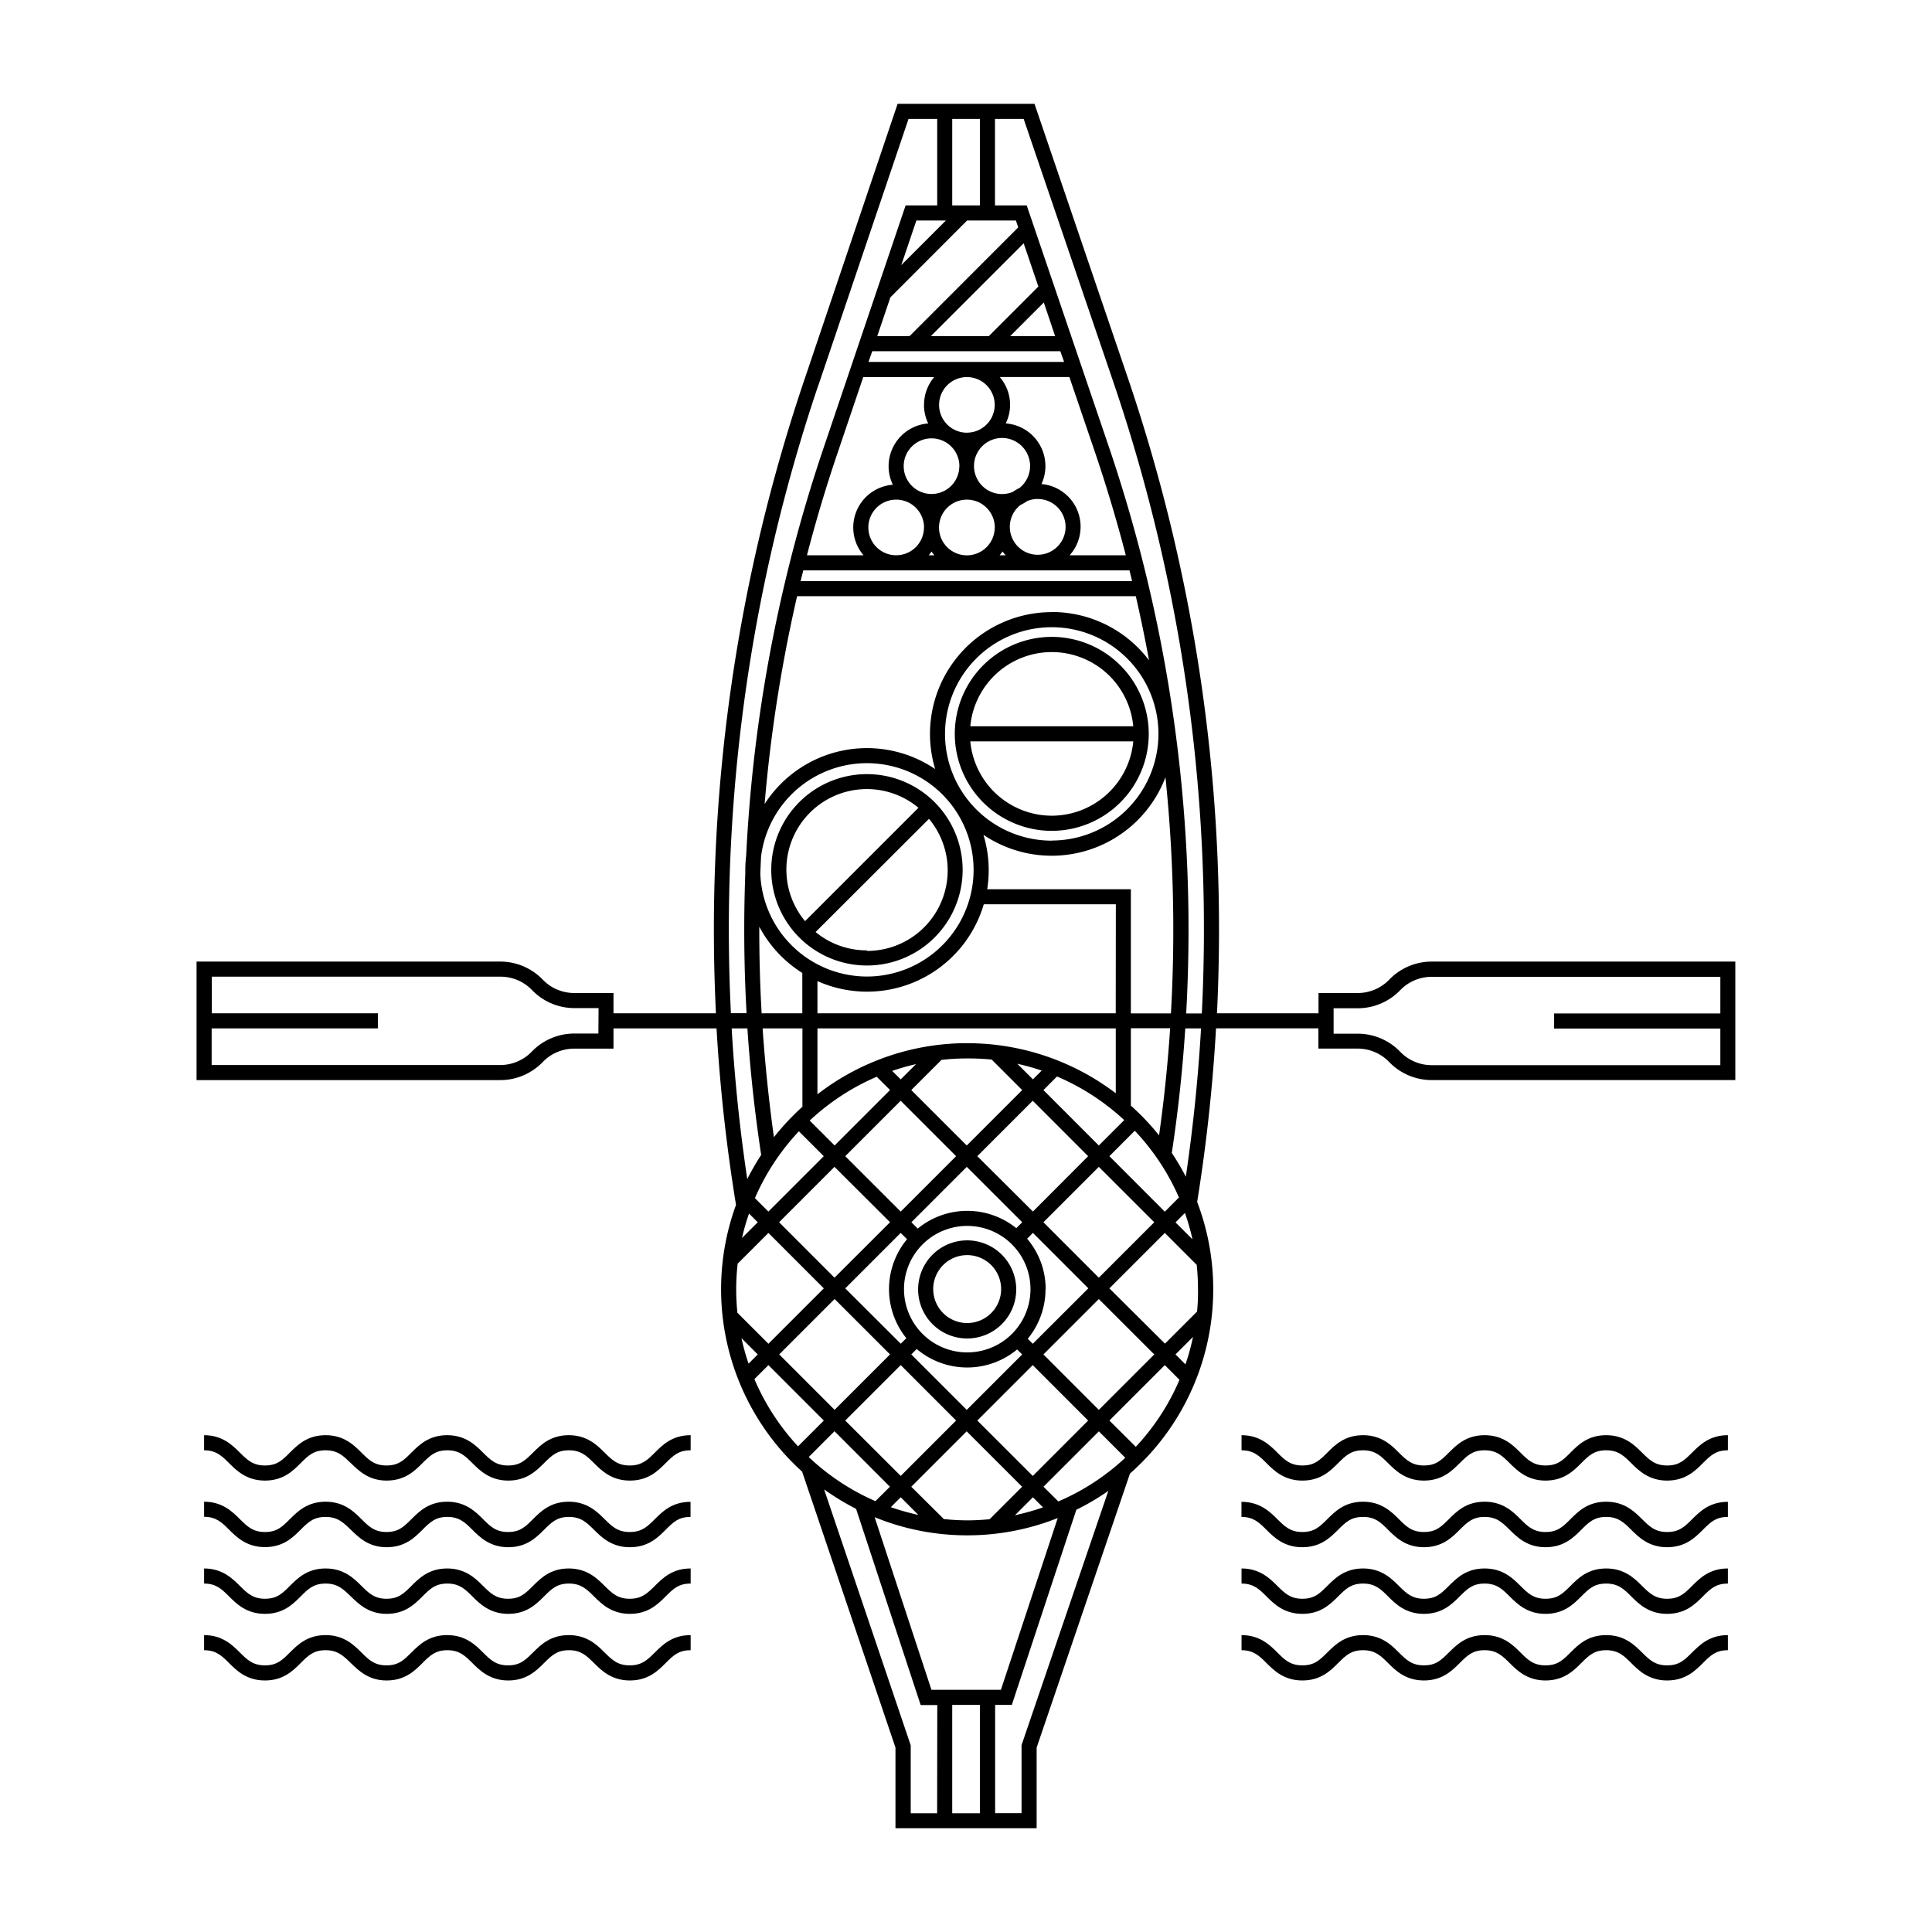
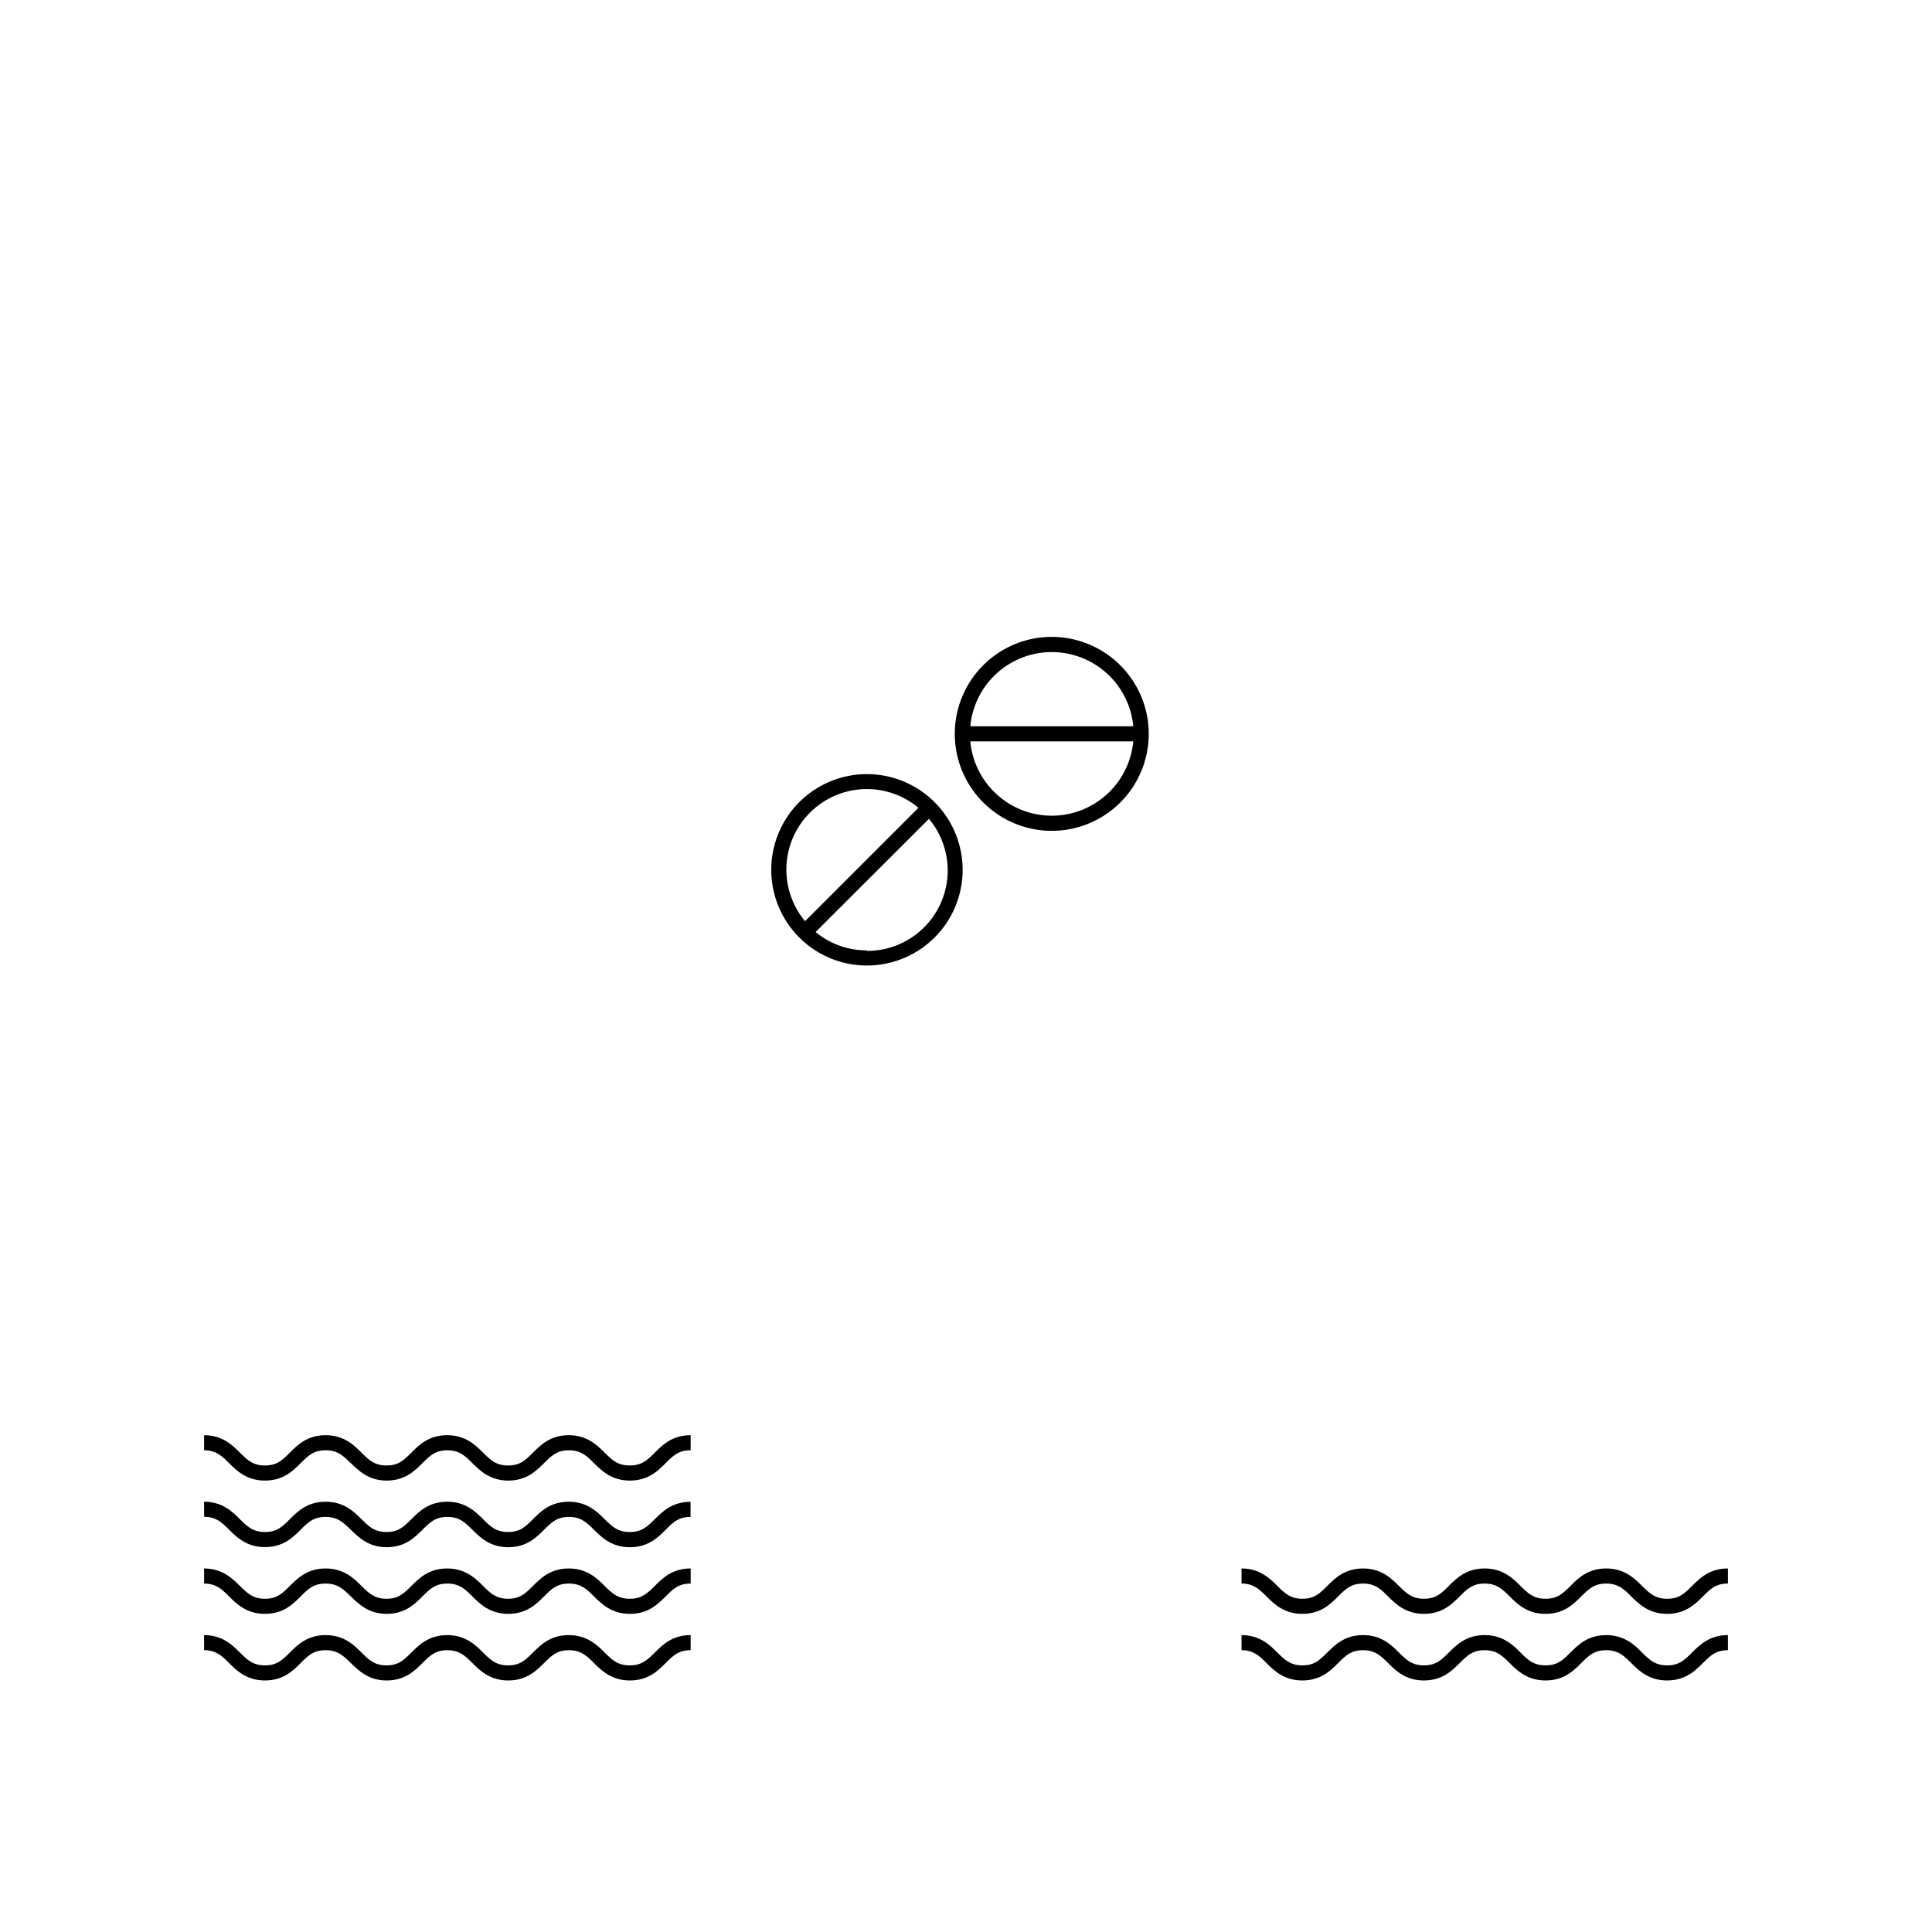
<svg xmlns="http://www.w3.org/2000/svg" viewBox="0 0 512 512">
  <title>Floating_market</title>
  <g id="Floating_market">
-     <path d="M441.79,388.37c-3.2,0-4.72-1.51-6.65-3.43s-4.61-4.6-9.47-4.6-7.41,2.55-9.46,4.6-3.44,3.43-6.65,3.43-4.72-1.51-6.64-3.43-4.61-4.6-9.47-4.6-7.41,2.55-9.47,4.6-3.44,3.43-6.64,3.43-4.72-1.51-6.64-3.43-4.61-4.6-9.46-4.6-7.41,2.55-9.47,4.6-3.44,3.43-6.64,3.43-4.72-1.51-6.64-3.43-4.62-4.6-9.47-4.6v4c3.2,0,4.72,1.52,6.64,3.43s4.61,4.6,9.47,4.6,7.41-2.55,9.47-4.6,3.44-3.43,6.64-3.43,4.72,1.52,6.64,3.43,4.61,4.6,9.46,4.6,7.41-2.55,9.47-4.6,3.44-3.43,6.64-3.43,4.72,1.52,6.65,3.43,4.61,4.6,9.46,4.6,7.42-2.55,9.47-4.6,3.44-3.43,6.64-3.43,4.73,1.52,6.65,3.43,4.62,4.6,9.47,4.6,7.42-2.55,9.47-4.6,3.45-3.43,6.65-3.43v-4c-4.85,0-7.41,2.55-9.47,4.6S445,388.37,441.79,388.37Z" />
    <path d="M441.79,423.69c-3.2,0-4.72-1.52-6.65-3.43s-4.61-4.6-9.47-4.6-7.41,2.55-9.46,4.6-3.44,3.43-6.65,3.43-4.72-1.52-6.64-3.43-4.61-4.6-9.47-4.6-7.41,2.55-9.47,4.6-3.44,3.43-6.64,3.43-4.72-1.52-6.64-3.43-4.61-4.6-9.46-4.6-7.41,2.55-9.47,4.6-3.44,3.43-6.64,3.43-4.72-1.52-6.64-3.43-4.62-4.6-9.47-4.6v4c3.2,0,4.72,1.51,6.64,3.43s4.61,4.6,9.47,4.6,7.41-2.55,9.47-4.6,3.44-3.43,6.64-3.43,4.72,1.51,6.64,3.43,4.61,4.6,9.46,4.6,7.41-2.55,9.47-4.6,3.44-3.43,6.64-3.43,4.72,1.51,6.65,3.43,4.61,4.6,9.46,4.6,7.42-2.55,9.47-4.6,3.44-3.43,6.64-3.43,4.73,1.51,6.65,3.43,4.62,4.6,9.47,4.6,7.42-2.55,9.47-4.6,3.45-3.43,6.65-3.43v-4c-4.85,0-7.41,2.55-9.47,4.6S445,423.69,441.79,423.69Z" />
-     <path d="M441.79,406c-3.2,0-4.72-1.52-6.65-3.43s-4.61-4.6-9.47-4.6-7.41,2.55-9.46,4.6-3.44,3.43-6.65,3.43-4.72-1.52-6.64-3.43-4.61-4.6-9.47-4.6-7.41,2.55-9.47,4.6-3.44,3.43-6.64,3.43-4.72-1.51-6.64-3.43-4.61-4.6-9.46-4.6-7.41,2.55-9.47,4.6-3.44,3.43-6.64,3.43-4.72-1.52-6.64-3.43S333.87,398,329,398v4c3.2,0,4.72,1.51,6.64,3.43s4.61,4.6,9.47,4.6,7.41-2.55,9.47-4.6S358,402,361.24,402s4.72,1.51,6.64,3.43,4.61,4.6,9.46,4.6,7.41-2.55,9.47-4.6,3.44-3.43,6.64-3.43,4.72,1.52,6.65,3.43,4.61,4.6,9.46,4.6,7.42-2.55,9.47-4.6,3.44-3.43,6.64-3.43,4.73,1.52,6.65,3.43,4.62,4.6,9.47,4.6,7.42-2.55,9.47-4.6,3.45-3.43,6.65-3.43v-4c-4.85,0-7.41,2.55-9.47,4.6S445,406,441.79,406Z" />
    <path d="M441.79,441.34c-3.2,0-4.72-1.51-6.65-3.43s-4.61-4.59-9.47-4.59-7.41,2.55-9.46,4.59-3.44,3.43-6.65,3.43-4.72-1.51-6.64-3.43-4.61-4.59-9.47-4.59-7.41,2.55-9.47,4.59-3.44,3.43-6.64,3.43-4.72-1.51-6.64-3.43-4.61-4.59-9.46-4.59-7.41,2.55-9.47,4.59-3.44,3.43-6.64,3.43-4.72-1.51-6.64-3.43-4.62-4.59-9.47-4.59v4c3.2,0,4.72,1.51,6.64,3.43s4.61,4.59,9.47,4.59,7.41-2.54,9.47-4.59,3.44-3.43,6.64-3.43,4.72,1.51,6.64,3.43,4.61,4.59,9.46,4.59,7.41-2.54,9.47-4.59,3.44-3.43,6.64-3.43,4.72,1.51,6.65,3.43,4.61,4.59,9.46,4.59,7.42-2.54,9.47-4.59,3.44-3.43,6.64-3.43,4.73,1.51,6.65,3.43,4.62,4.59,9.47,4.59,7.42-2.54,9.47-4.59,3.45-3.43,6.65-3.43v-4c-4.85,0-7.41,2.55-9.47,4.59S445,441.34,441.79,441.34Z" />
    <path d="M166.86,388.37c-3.2,0-4.72-1.51-6.65-3.43s-4.61-4.6-9.47-4.6-7.41,2.55-9.47,4.6-3.44,3.43-6.64,3.43-4.72-1.51-6.64-3.43-4.62-4.6-9.47-4.6-7.41,2.55-9.47,4.6-3.44,3.43-6.64,3.43-4.72-1.51-6.64-3.43-4.61-4.6-9.46-4.6-7.42,2.55-9.47,4.6-3.44,3.43-6.64,3.43-4.72-1.51-6.65-3.43-4.61-4.6-9.46-4.6v4c3.2,0,4.72,1.52,6.64,3.43s4.61,4.6,9.47,4.6,7.41-2.55,9.46-4.6,3.44-3.43,6.65-3.43S91,385.86,93,387.77s4.61,4.6,9.46,4.6,7.41-2.55,9.47-4.6,3.44-3.43,6.64-3.43,4.72,1.52,6.64,3.43,4.62,4.6,9.47,4.6,7.41-2.55,9.47-4.6,3.44-3.43,6.64-3.43,4.72,1.52,6.65,3.43,4.61,4.6,9.47,4.6,7.42-2.55,9.47-4.6,3.45-3.43,6.65-3.43v-4c-4.86,0-7.42,2.55-9.47,4.6S170.06,388.37,166.86,388.37Z" />
    <path d="M166.86,423.69c-3.2,0-4.72-1.52-6.65-3.43s-4.61-4.6-9.47-4.6-7.41,2.55-9.47,4.6-3.44,3.43-6.64,3.43-4.72-1.52-6.64-3.43-4.62-4.6-9.47-4.6-7.41,2.55-9.47,4.6-3.44,3.43-6.64,3.43-4.72-1.52-6.64-3.43-4.61-4.6-9.46-4.6-7.42,2.55-9.47,4.6-3.44,3.43-6.64,3.43-4.72-1.52-6.65-3.43-4.61-4.6-9.46-4.6v4c3.2,0,4.72,1.51,6.64,3.43s4.61,4.6,9.47,4.6,7.41-2.55,9.46-4.6,3.44-3.43,6.65-3.43S91,421.17,93,423.09s4.61,4.6,9.46,4.6,7.41-2.55,9.47-4.6,3.44-3.43,6.64-3.43,4.72,1.51,6.64,3.43,4.62,4.6,9.47,4.6,7.41-2.55,9.47-4.6,3.44-3.43,6.64-3.43,4.72,1.51,6.65,3.43,4.61,4.6,9.47,4.6,7.42-2.55,9.47-4.6,3.45-3.43,6.65-3.43v-4c-4.86,0-7.41,2.55-9.47,4.6S170.06,423.69,166.86,423.69Z" />
    <path d="M166.86,406c-3.2,0-4.72-1.52-6.65-3.43s-4.61-4.6-9.47-4.6-7.41,2.55-9.47,4.6-3.44,3.43-6.64,3.43-4.72-1.51-6.64-3.43-4.62-4.6-9.47-4.6-7.41,2.55-9.47,4.6-3.44,3.43-6.64,3.43-4.72-1.51-6.64-3.43-4.61-4.6-9.46-4.6-7.42,2.55-9.47,4.6S73.4,406,70.2,406s-4.72-1.51-6.65-3.43-4.61-4.6-9.46-4.6v4c3.2,0,4.72,1.51,6.64,3.43s4.61,4.6,9.47,4.6,7.41-2.55,9.46-4.6S83.1,402,86.31,402,91,403.51,93,405.43s4.61,4.6,9.46,4.6,7.41-2.55,9.47-4.6,3.44-3.43,6.64-3.43,4.72,1.52,6.64,3.43,4.62,4.6,9.47,4.6,7.41-2.55,9.47-4.6,3.44-3.43,6.64-3.43,4.72,1.52,6.65,3.43,4.61,4.6,9.47,4.6,7.42-2.55,9.47-4.6S179.78,402,183,402v-4c-4.86,0-7.41,2.55-9.47,4.6S170.06,406,166.86,406Z" />
    <path d="M166.86,441.34c-3.2,0-4.72-1.51-6.65-3.43s-4.61-4.59-9.47-4.59-7.41,2.55-9.47,4.59-3.44,3.43-6.64,3.43-4.72-1.51-6.64-3.43-4.62-4.59-9.47-4.59-7.41,2.55-9.47,4.59-3.44,3.43-6.64,3.43-4.72-1.51-6.64-3.43-4.61-4.59-9.46-4.59-7.42,2.55-9.47,4.59-3.44,3.43-6.64,3.43-4.72-1.51-6.65-3.43-4.61-4.59-9.46-4.59v4c3.2,0,4.72,1.51,6.64,3.43s4.61,4.59,9.47,4.59,7.41-2.54,9.46-4.59,3.44-3.43,6.65-3.43S91,438.83,93,440.75s4.61,4.59,9.46,4.59,7.41-2.54,9.47-4.59,3.44-3.43,6.64-3.43,4.72,1.51,6.64,3.43,4.62,4.59,9.47,4.59,7.41-2.54,9.47-4.59,3.44-3.43,6.64-3.43,4.72,1.51,6.65,3.43,4.61,4.59,9.47,4.59,7.42-2.54,9.47-4.59,3.45-3.43,6.65-3.43v-4c-4.86,0-7.41,2.55-9.47,4.59S170.06,441.34,166.86,441.34Z" />
-     <path d="M256.31,328.71a13,13,0,1,0,13,13A13,13,0,0,0,256.31,328.71Zm0,21.91a9,9,0,1,1,9-8.95A9,9,0,0,1,256.31,350.62Z" />
    <path d="M229.75,205.15a25.36,25.36,0,1,0,25.36,25.36A25.38,25.38,0,0,0,229.75,205.15ZM208.4,230.51a21.33,21.33,0,0,1,35-16.44l-30.05,30.05A21.29,21.29,0,0,1,208.4,230.51Zm21.35,21.35A21.29,21.29,0,0,1,216.14,247l30.05-30a21.33,21.33,0,0,1-16.44,35Z" />
    <path d="M278.74,168.78a25.7,25.7,0,1,0,25.69,25.69A25.73,25.73,0,0,0,278.74,168.78Zm0,47.39a21.72,21.72,0,0,1-21.6-19.7h43.19A21.72,21.72,0,0,1,278.74,216.17Zm-21.6-23.7a21.69,21.69,0,0,1,43.19,0Z" />
-     <path d="M379.39,254.83a15.62,15.62,0,0,0-11.22,4.78,11.59,11.59,0,0,1-8.33,3.55H349.42v5.37H322.51a454.21,454.21,0,0,0-23.58-168.27L274.15,27.51H237.88L213,101.14a454.31,454.31,0,0,0-23.27,167.39H162.58v-5.37H152.16a11.59,11.59,0,0,1-8.33-3.55,15.63,15.63,0,0,0-11.22-4.78H52.09v31.41h80.52a15.64,15.64,0,0,0,11.22-4.79,11.59,11.59,0,0,1,8.33-3.55h10.42v-5.37h27.31a451.14,451.14,0,0,0,5.16,46.78A65.15,65.15,0,0,0,212.57,390l24.74,73.13v21.37h37.41V463.13l24.21-71.08.15-.46.36-1.07a65.06,65.06,0,0,0,17.82-72,449.88,449.88,0,0,0,5-46h27.13v5.37h10.42a11.59,11.59,0,0,1,8.33,3.55,15.64,15.64,0,0,0,11.22,4.79h80.52V254.83ZM158.58,273.9h-6.42a15.63,15.63,0,0,0-11.22,4.78,11.58,11.58,0,0,1-8.33,3.56H56.09v-9.71h44.05v-4h-44v-9.7h76.52a11.57,11.57,0,0,1,8.33,3.55,15.63,15.63,0,0,0,11.22,4.78h6.42ZM252.35,31.51h7.33V54.43h-7.33ZM299.69,293v-20.5H310.1q-.94,14.24-2.94,28.38A65.5,65.5,0,0,0,299.69,293Zm17.54,54.58-8.5,8.5L294,341.43l14.69-14.69,8.45,8.45a63,63,0,0,1,.34,6.48C317.52,343.67,317.42,345.66,317.23,347.61ZM195.1,341.67a60.8,60.8,0,0,1,.39-6.78l8.15-8.15,14.68,14.69-14.68,14.68-8.22-8.22A60.8,60.8,0,0,1,195.1,341.67Zm10-40.28q-2-14.37-3-28.86h10.55V293.3A66.43,66.43,0,0,0,205.08,301.39Zm65.79,57.55-14.69,14.69L241.5,358.94l1.44-1.44a20.71,20.71,0,0,0,26.61.12Zm-8.08-78.14,8.08,8.08-14.69,14.69L241.5,288.88l8-8a60.49,60.49,0,0,1,6.77-.38A63,63,0,0,1,262.79,280.8Zm-6.48,77.6a16.76,16.76,0,1,1,16.76-16.75A16.76,16.76,0,0,1,256.31,358.4Zm13-32.92a20.68,20.68,0,0,0-26.12.11l-1.68-1.68,14.68-14.68,14.69,14.68Zm-30.63-39.43-2.26-2.25a61,61,0,0,1,6.32-1.8Zm14.68,20.35-14.68,14.68L224,306.4l14.69-14.69Zm-13,22a20.7,20.7,0,0,0-.19,26.23l-1.48,1.47L224,341.43l14.69-14.69Zm36.73,13.24a20.62,20.62,0,0,0-4.91-13.37l1.54-1.54,14.68,14.69L273.7,356.11l-1.33-1.33A20.67,20.67,0,0,0,277.07,341.65Zm-3.37-20.57L259,306.4l14.69-14.69,14.68,14.69Zm-4.14-39.16a60.43,60.43,0,0,1,6.46,1.81l-2.32,2.32Zm-13.25-5.46A64.83,64.83,0,0,0,216.63,290V272.53h79.06v17.2A64.89,64.89,0,0,0,256.31,276.46Zm-24,8.9,3.52,3.52-14.69,14.69-6.6-6.6A61.39,61.39,0,0,1,232.32,285.36Zm3.52,38.55L221.15,338.6l-14.68-14.69,14.68-14.68Zm-14.69,20.35,14.69,14.68-14.69,14.69-14.68-14.69Zm17.52,17.51,14.68,14.69-14.68,14.68L224,376.46Zm4.68,39.71a61.59,61.59,0,0,1-7.3-2.06l2.62-2.62Zm6.73,1.08L241.5,394l14.68-14.68L270.87,394l-8.61,8.61c-2,.19-3.94.3-5.95.3A61.14,61.14,0,0,1,250.08,402.56Zm23.62-5.76,2.68,2.68a62,62,0,0,1-7.44,2.08ZM259,376.46l14.69-14.69,14.68,14.69L273.7,391.14Zm17.52-17.52,14.68-14.68,14.69,14.68-14.69,14.69Zm14.68-20.34-14.68-14.69,14.68-14.68,14.69,14.68Zm-14.68-49.72,3.6-3.6a61.57,61.57,0,0,1,17.81,11.56l-6.73,6.73Zm19.16-20.35H216.63V260a32.24,32.24,0,0,0,44.08-20.36h35Zm-65.94-9.74a28.31,28.31,0,0,1-28.25-27.27c.06-1.5.12-3,.2-4.51a28.27,28.27,0,1,1,28.05,31.78Zm-17.12-.94v10.68H201.84q-.65-11.46-.62-22.95A32.43,32.43,0,0,0,212.63,257.85Zm-.91,41.95,6.6,6.6-14.68,14.68-3.57-3.56A61.48,61.48,0,0,1,211.72,299.8ZM198.5,321.6l2.31,2.31-4.17,4.17A58.71,58.71,0,0,1,198.5,321.6Zm2.31,37.34-2.43,2.44a59.07,59.07,0,0,1-1.88-6.75Zm2.83,2.83,14.68,14.69-6.83,6.83a61.23,61.23,0,0,1-11.56-17.81Zm17.51,17.52L235.84,394,232,397.82a61.2,61.2,0,0,1-17.68-11.69Zm35.16,27.59a64.9,64.9,0,0,0,24-4.58l-15.06,45.52H246.84l-15.05-45.75A64.75,64.75,0,0,0,256.31,406.88Zm24.15-9L276.53,394l14.68-14.68,7,7A61.24,61.24,0,0,1,280.46,397.9ZM294,376.46l14.69-14.69,3.89,3.89A61.21,61.21,0,0,1,301,383.42Zm17.52-17.52,4.64-4.65a59.3,59.3,0,0,1-2,7.28Zm0-35,2.5-2.5a61.17,61.17,0,0,1,2,7Zm-2.83-2.83L294,306.4l6.73-6.74a61.44,61.44,0,0,1,11.7,17.68Zm-9-52.55v-32.9H261.62a32.27,32.27,0,0,0-1-14.43,32.25,32.25,0,0,0,48.24-15.26,394,394,0,0,1,1.45,62.59Zm-20.95-45.78A28.28,28.28,0,1,1,307,194.47,28.3,28.3,0,0,1,278.74,222.75Zm0-60.56a32.28,32.28,0,0,0-30.91,41.59,32.22,32.22,0,0,0-45.2,9.27A393.8,393.8,0,0,1,211.24,158H301q1.94,8.47,3.51,17A32.23,32.23,0,0,0,278.74,162.19ZM212.17,154c.23-1,.47-1.9.71-2.84h86.44c.23.94.47,1.89.7,2.84Zm58-24.68a11.82,11.82,0,0,0-1.79,1.05,7.43,7.43,0,1,1,1.79-1.05Zm4.81,2.92a7.39,7.39,0,1,1-4.57,1.6,12.44,12.44,0,0,0,1.8-1.05A7.28,7.28,0,0,1,275,132.23Zm-8.49,14.92H264.9a11.24,11.24,0,0,0,.79-1A11.57,11.57,0,0,0,266.51,147.15Zm-2.88-7.38a7.38,7.38,0,1,1-7.38-7.37A7.39,7.39,0,0,1,263.63,139.77Zm-7.38-25.11a7.37,7.37,0,1,1,7.38-7.37A7.38,7.38,0,0,1,256.25,114.66Zm-2,8.87a7.37,7.37,0,1,1-7.37-7.37A7.38,7.38,0,0,1,254.25,123.53Zm-6.64,23.62h-1.46a10.91,10.91,0,0,0,.73-1C247.11,146.53,247.35,146.84,247.61,147.15Zm-2.73-7.38a7.37,7.37,0,1,1-7.37-7.37A7.38,7.38,0,0,1,244.88,139.77Zm0-32.48a11.43,11.43,0,0,0,1.13,4.92,11.37,11.37,0,0,0-10.5,11.32,11.25,11.25,0,0,0,1.13,4.92,11.35,11.35,0,0,0-7.77,18.7h-15q3.51-13.53,8-26.78l6.92-20.45h18.81A11.31,11.31,0,0,0,244.88,107.29Zm38.6,39.86A11.34,11.34,0,0,0,276,128.28a11.34,11.34,0,0,0-9.46-16.07,11.26,11.26,0,0,0-1.59-12.29h18.45l6.7,19.68q4.63,13.62,8.25,27.55ZM230.15,95.92l1-2.84H281l1,2.84Zm37.55-6.84,8.92-8.92,3,8.92Zm-5.66,0H246.68l24.6-24.6,3.9,11.46Zm-21,0h-8.56l3.48-10.28L256.3,58.43h12.92l.62,1.83Zm-2.19-18.83,4-11.82h7.82Zm-22.08,32.18,24-70.92h7.6V54.43H240l-21.87,64.65a397.53,397.53,0,0,0-20.38,107.59,32.45,32.45,0,0,0-.24,3.84c0,.33,0,.65,0,1-.46,12.34-.35,24.71.34,37h-4.15A450.33,450.33,0,0,1,216.75,102.43ZM193.9,272.53h4.17q1.11,16.83,3.65,33.53a66.56,66.56,0,0,0-3.69,6.41Q195.06,292.6,193.9,272.53Zm54.45,208h-7v-18l-22.95-67.82a66.16,66.16,0,0,0,8.47,5.15l17.12,52h4.4Zm11.33,0h-7.33V451.82h7.33Zm11.14-18.34-.1.31v18h-7V451.82h4.42l17.1-51.72a64,64,0,0,0,8.48-5Zm43.44-150.34a66.1,66.1,0,0,0-3.72-6.31q2.49-16.41,3.57-33h4.18Q317.14,292.24,314.26,311.81Zm4.24-43.28h-4.15a398.15,398.15,0,0,0-20.51-150.22L272.09,54.43h-8.41V31.51h7.6l23.86,70A450.05,450.05,0,0,1,318.5,268.53Zm137.41,0H411.86v4h44.05v9.71H379.39a11.58,11.58,0,0,1-8.33-3.56,15.63,15.63,0,0,0-11.22-4.78h-6.42v-6.74h6.42a15.63,15.63,0,0,0,11.22-4.78,11.57,11.57,0,0,1,8.33-3.55h76.52Z" />
  </g>
</svg>